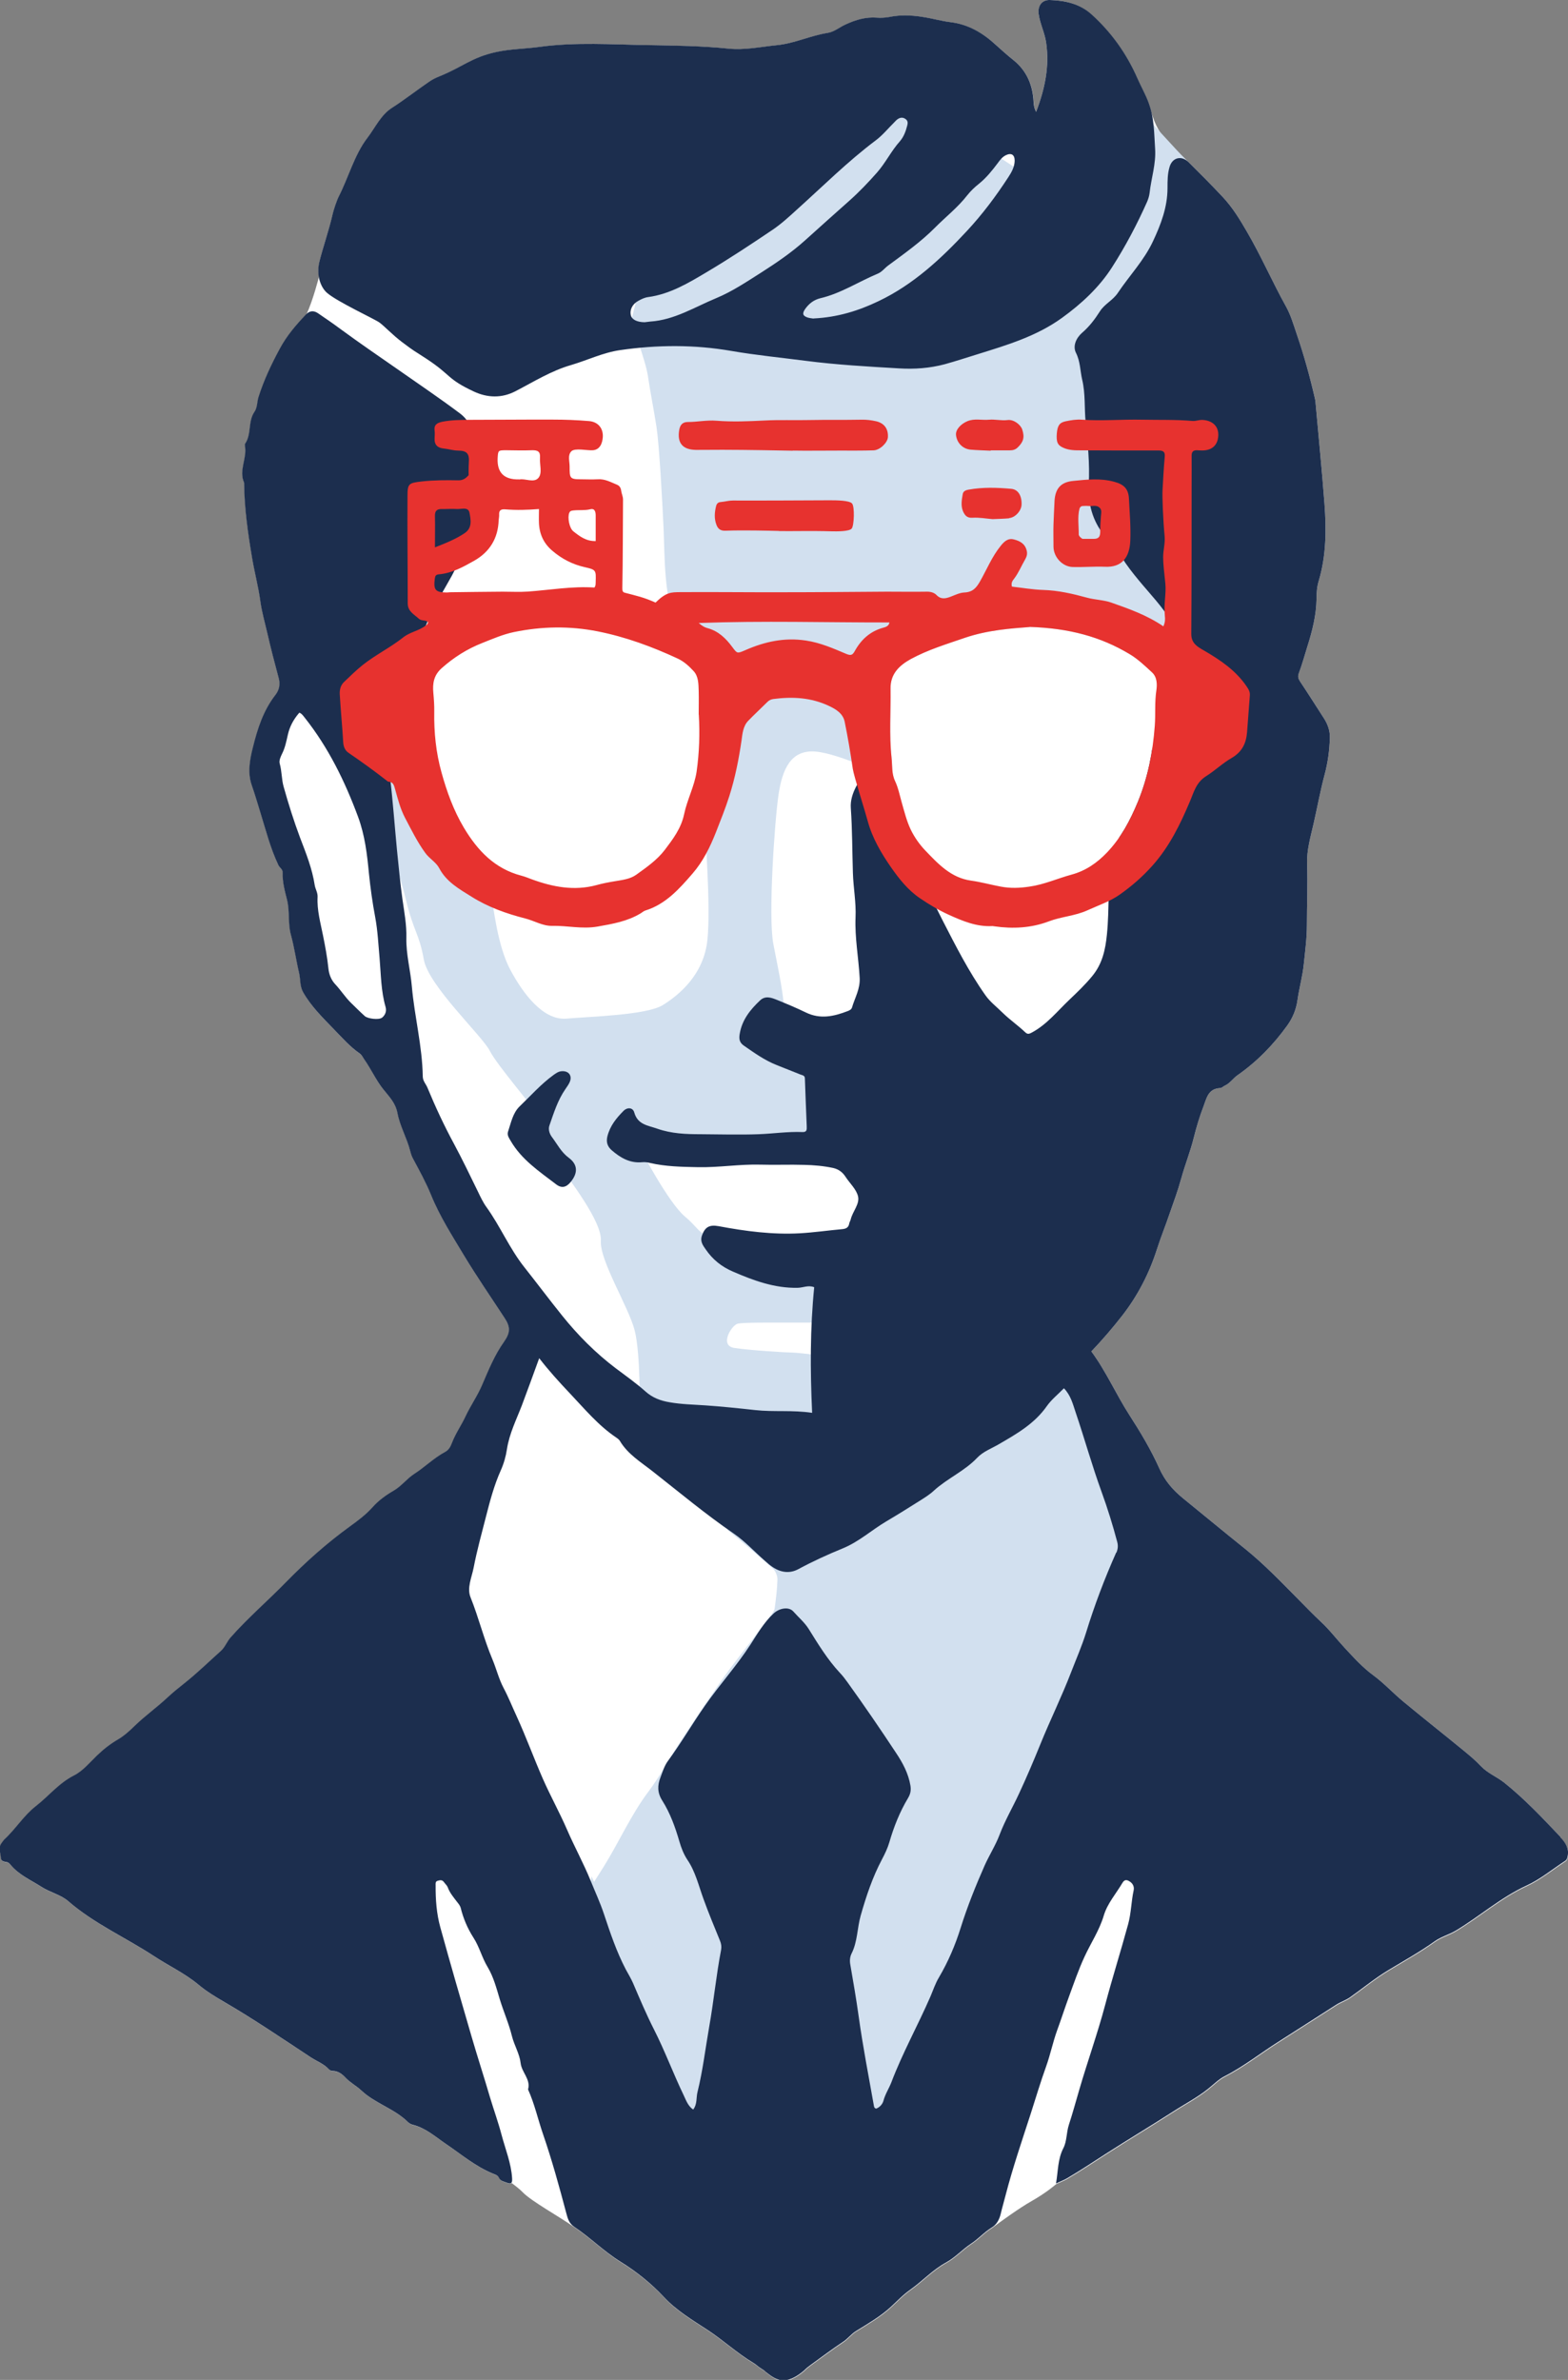
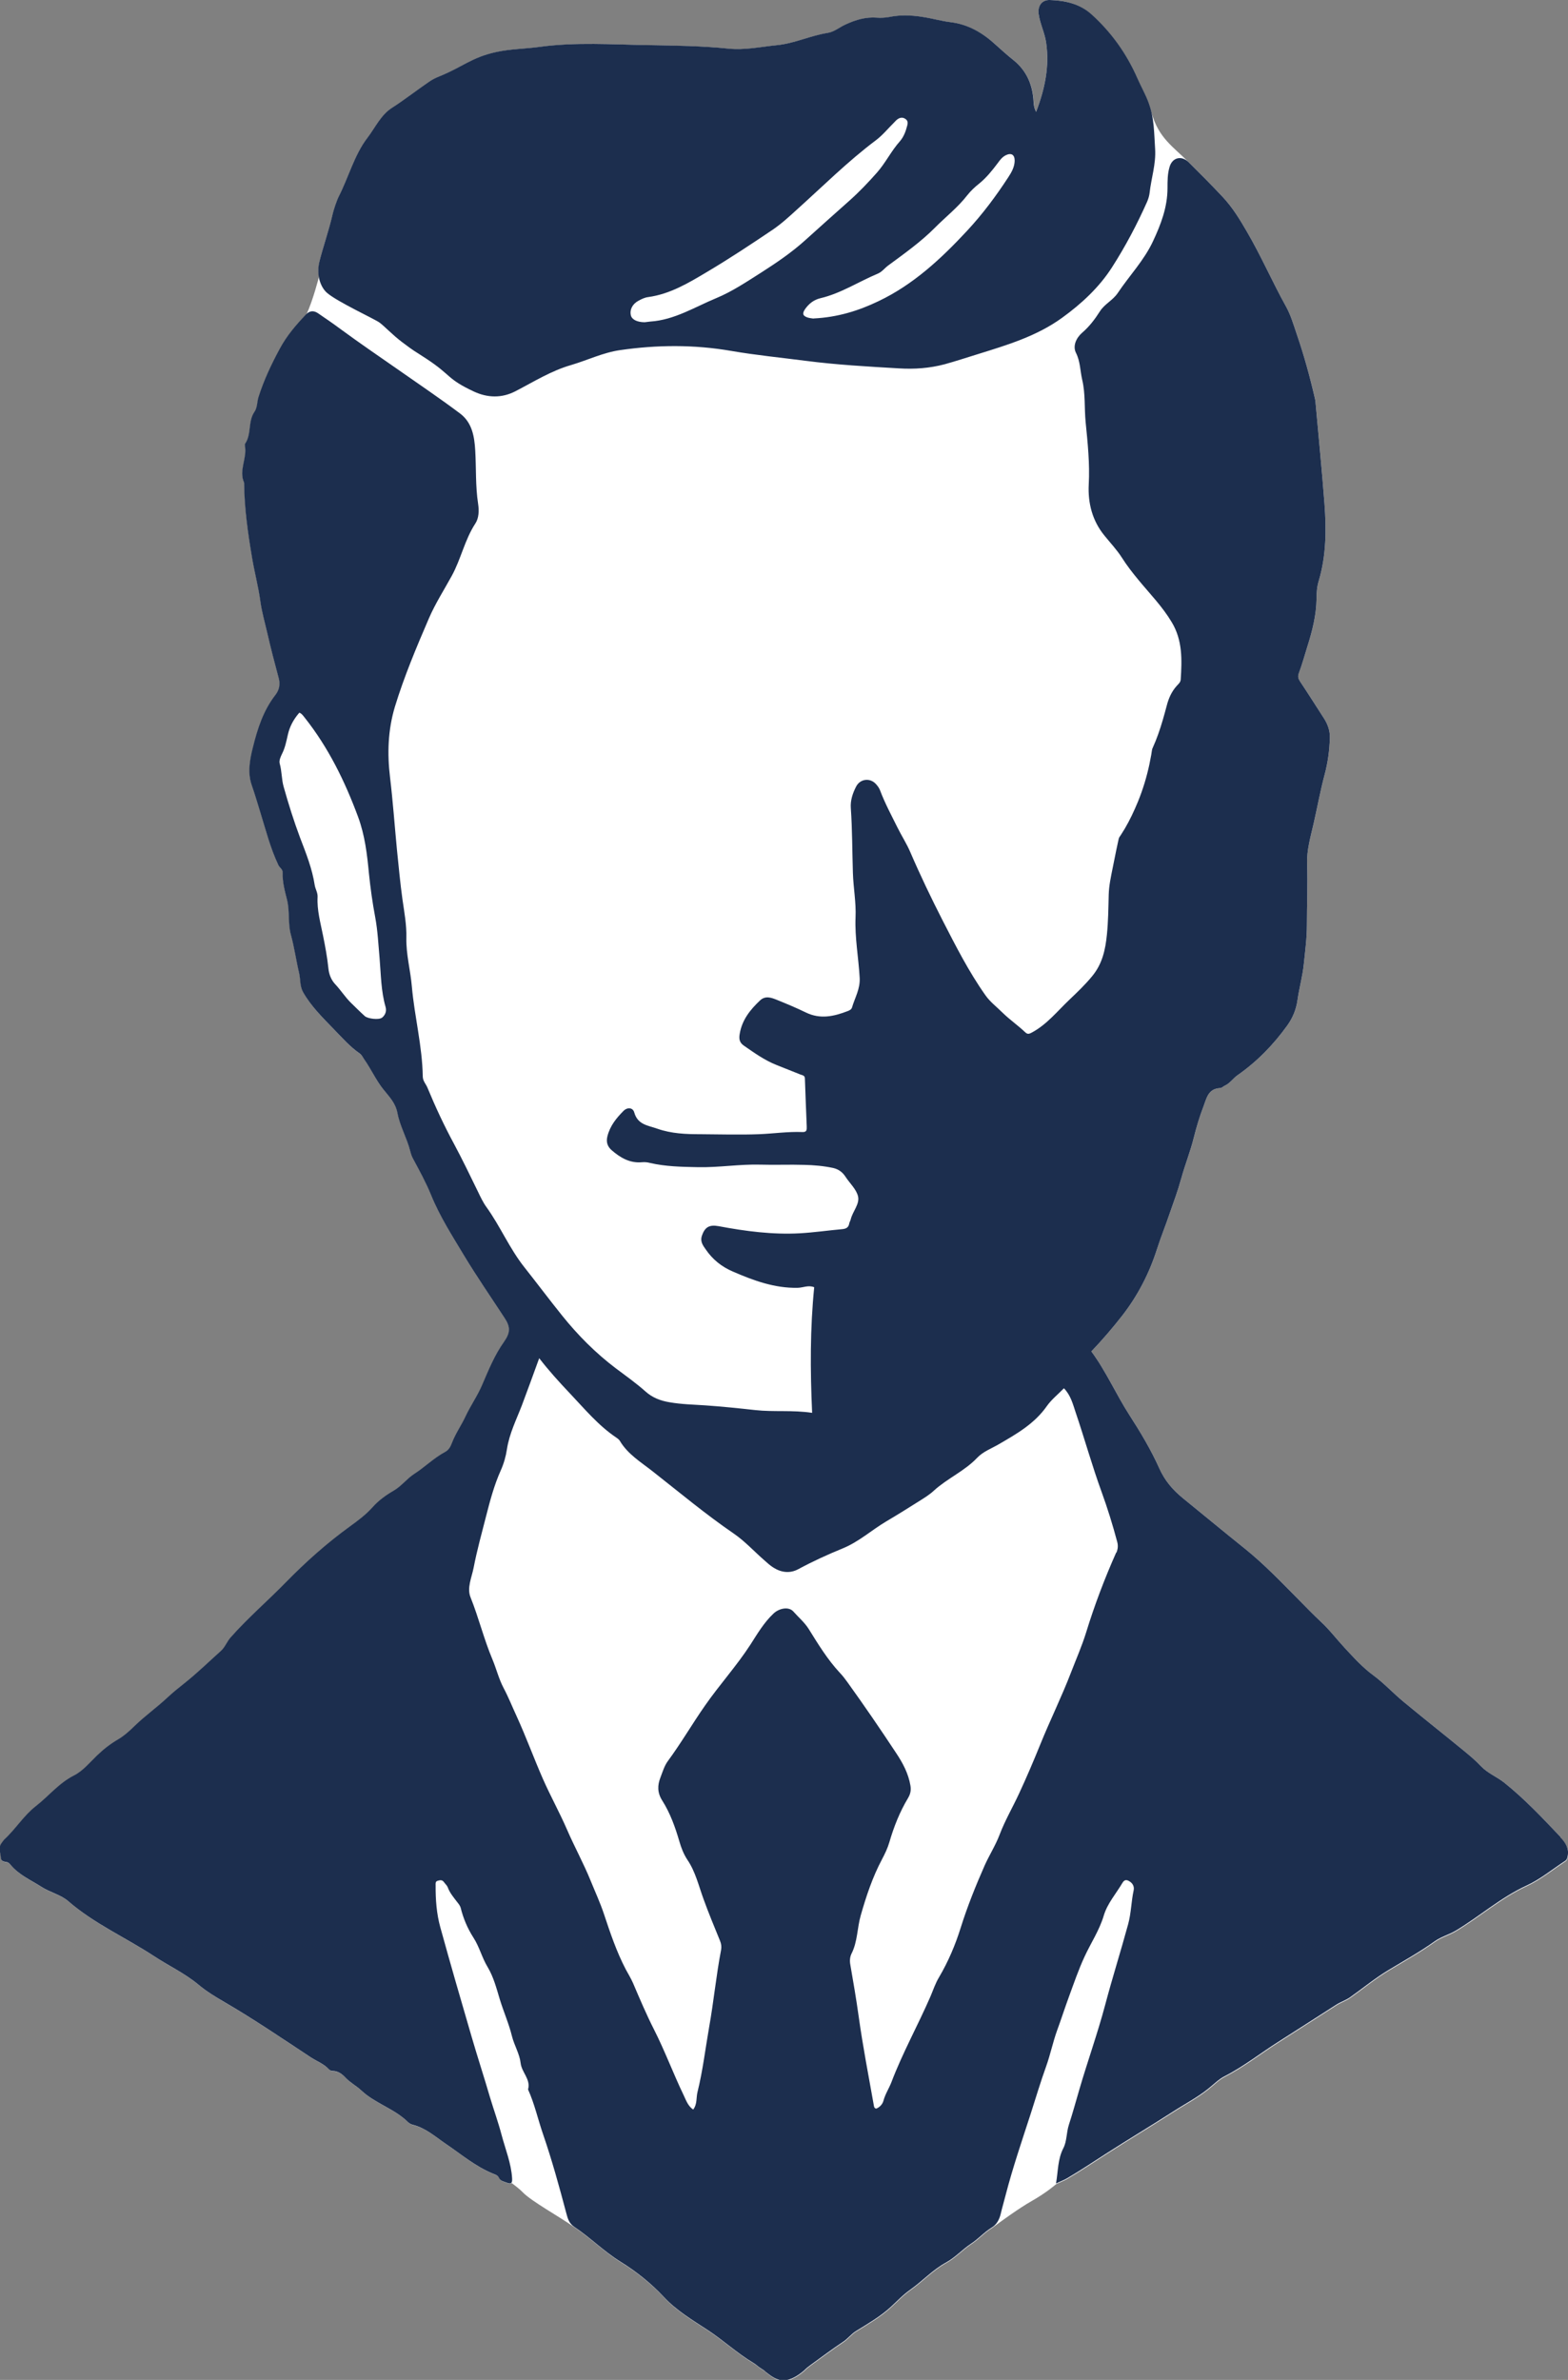
<svg xmlns="http://www.w3.org/2000/svg" width="114" height="173" viewBox="0 0 114 173" fill="none">
  <rect x="0" y="0" width="114" height="173" fill="#808080" stroke="none" />
  <g clip-path="url(#clip0_143_587)">
-     <path d="M28.058 58.874C28.058 58.874 30.195 71.366 33.4 74.846C36.598 78.326 38.092 80.22 38.643 82.682C39.194 85.144 41.506 85.92 41.506 85.92C41.506 85.92 44.052 91.561 45.213 96.109C46.373 100.657 46.49 103.086 46.49 103.086C46.49 103.086 37.658 94.841 35.42 91.211C33.183 87.581 30.587 79.052 28.049 75.981C25.512 72.91 24.693 69.272 24.693 69.272L28.049 58.882L28.058 58.874Z" fill="white" />
    <path d="M113.466 133.545C112.164 132.168 110.87 130.791 109.392 129.606C108.85 129.164 108.174 128.913 107.681 128.396C107.272 127.962 106.813 127.578 106.354 127.203C104.918 126.026 103.465 124.883 102.038 123.698C101.286 123.08 100.619 122.346 99.842 121.778C99.049 121.194 98.415 120.485 97.755 119.776C97.171 119.15 96.653 118.457 96.019 117.873C95.485 117.372 94.975 116.847 94.458 116.321C93.18 115.036 91.928 113.717 90.517 112.582C89.007 111.372 87.521 110.137 86.018 108.919C85.25 108.293 84.682 107.625 84.282 106.724C83.68 105.389 82.929 104.129 82.128 102.885C81.151 101.375 80.433 99.714 79.348 98.237C80.149 97.394 80.909 96.51 81.619 95.6C82.721 94.173 83.547 92.579 84.106 90.835C84.39 89.942 84.749 89.074 85.05 88.181C85.342 87.347 85.651 86.513 85.884 85.653C86.16 84.652 86.552 83.684 86.803 82.665C86.986 81.931 87.212 81.172 87.496 80.437C87.729 79.82 87.838 79.144 88.698 79.094C88.831 79.094 88.931 78.969 89.048 78.919C89.432 78.743 89.649 78.385 89.975 78.159C91.394 77.166 92.579 75.948 93.59 74.546C93.99 73.987 94.241 73.369 94.332 72.702C94.458 71.825 94.7 70.974 94.792 70.09C94.892 69.138 95.017 68.179 95.017 67.236C95.017 65.75 95.084 64.265 95.034 62.779C95 61.786 95.284 60.835 95.501 59.884C95.777 58.682 95.994 57.472 96.311 56.287C96.545 55.411 96.662 54.535 96.687 53.642C96.703 53.108 96.528 52.64 96.244 52.198C95.677 51.322 95.126 50.437 94.541 49.569C94.391 49.344 94.332 49.185 94.441 48.91C94.675 48.284 94.85 47.642 95.05 46.999C95.409 45.864 95.702 44.721 95.718 43.519C95.718 43.085 95.752 42.643 95.877 42.234C96.428 40.39 96.436 38.495 96.294 36.609C96.111 34.181 95.869 31.761 95.651 29.333C95.643 29.224 95.635 29.116 95.61 29.007C95.243 27.405 94.808 25.828 94.274 24.276C94.04 23.591 93.84 22.89 93.489 22.264C92.496 20.479 91.686 18.601 90.651 16.832C90.133 15.939 89.616 15.088 88.906 14.328C88.097 13.46 87.262 12.626 86.419 11.791C85.283 10.648 84.231 10.039 83.714 8.17C83.664 7.953 83.605 7.744 83.522 7.527C83.288 6.901 82.963 6.317 82.695 5.716C81.911 3.93 80.817 2.395 79.373 1.085C78.496 0.259 77.436 0.042 76.326 1.38751e-05C75.742 -0.017 75.441 0.442 75.516 1.026C75.616 1.736 75.95 2.37 76.059 3.088C76.309 4.823 75.975 6.442 75.332 8.128C75.149 7.778 75.166 7.485 75.141 7.202C75.04 6.075 74.606 5.124 73.713 4.398C73.271 4.039 72.837 3.663 72.419 3.28C71.484 2.428 70.441 1.794 69.163 1.627C68.813 1.586 68.471 1.519 68.128 1.444C66.985 1.185 65.841 1.001 64.672 1.243C64.38 1.302 64.079 1.319 63.779 1.293C62.953 1.227 62.209 1.452 61.475 1.794C61.041 2.003 60.648 2.328 60.173 2.403C58.912 2.604 57.76 3.163 56.466 3.296C55.314 3.413 54.162 3.663 53.002 3.547C51.057 3.346 49.111 3.321 47.166 3.288C44.512 3.238 41.849 3.054 39.203 3.421C38.159 3.563 37.099 3.563 36.055 3.797C34.302 4.181 33.643 4.873 31.998 5.541C31.731 5.65 31.472 5.766 31.222 5.942C30.546 6.409 29.235 7.402 28.55 7.819C27.699 8.353 27.29 9.305 26.714 10.039C25.787 11.224 25.328 12.935 24.635 14.295C24.51 14.537 24.268 15.246 24.201 15.547C23.934 16.723 23.442 18.092 23.224 19.06C23.141 19.436 23.133 19.794 23.191 20.12C23.191 20.12 22.749 21.872 22.273 22.865C21.547 23.633 20.87 24.409 20.353 25.377C19.735 26.52 19.201 27.655 18.808 28.89C18.7 29.249 18.733 29.641 18.516 29.959C18.032 30.66 18.316 31.578 17.84 32.27C17.815 32.312 17.815 32.379 17.823 32.429C17.999 33.33 17.356 34.206 17.765 35.107C17.782 36.952 18.04 38.771 18.349 40.59C18.524 41.642 18.808 42.685 18.95 43.745C19.059 44.537 19.284 45.297 19.459 46.064C19.71 47.158 19.994 48.251 20.286 49.336C20.403 49.778 20.311 50.187 20.052 50.521C19.159 51.664 18.733 53.007 18.399 54.368C18.174 55.261 17.999 56.212 18.332 57.138C18.55 57.756 18.733 58.39 18.925 59.007C19.334 60.326 19.668 61.669 20.269 62.93C20.361 63.113 20.578 63.205 20.57 63.472C20.545 64.148 20.728 64.79 20.887 65.433C21.096 66.276 20.937 67.169 21.171 67.987C21.421 68.905 21.547 69.831 21.764 70.749C21.872 71.216 21.805 71.7 22.056 72.151C22.648 73.186 23.492 74.02 24.301 74.846C24.894 75.455 25.47 76.115 26.18 76.607C26.338 76.716 26.405 76.899 26.514 77.049C27.006 77.75 27.357 78.543 27.883 79.202C28.317 79.753 28.776 80.187 28.918 80.946C29.093 81.881 29.594 82.732 29.836 83.667C29.886 83.867 29.945 84.067 30.053 84.259C30.512 85.119 30.988 85.978 31.355 86.88C31.998 88.465 32.916 89.884 33.785 91.336C34.711 92.863 35.73 94.34 36.706 95.834C37.124 96.468 37.141 96.877 36.665 97.553C35.98 98.513 35.538 99.606 35.079 100.674C34.736 101.483 34.235 102.184 33.868 102.969C33.568 103.62 33.142 104.212 32.891 104.872C32.775 105.18 32.641 105.422 32.391 105.556C31.564 105.998 30.913 106.657 30.137 107.158C29.594 107.509 29.218 108.034 28.667 108.36C28.091 108.694 27.54 109.086 27.098 109.586C26.614 110.129 26.029 110.563 25.453 110.98C23.792 112.19 22.256 113.55 20.82 115.019C19.493 116.379 18.049 117.614 16.788 119.041C16.513 119.35 16.387 119.742 16.087 120.018C15.21 120.802 14.359 121.637 13.432 122.371C12.998 122.713 12.556 123.072 12.155 123.447C11.395 124.157 10.544 124.758 9.801 125.484C9.442 125.834 9.05 126.193 8.599 126.46C8.048 126.777 7.547 127.169 7.079 127.62C6.545 128.137 6.044 128.747 5.41 129.072C4.3 129.631 3.557 130.582 2.613 131.317C1.737 132.001 1.152 132.977 0.334 133.729C0.259 133.804 0.201 133.904 0.134 133.987C-0.133 134.329 0.059 134.697 0.076 135.047C0.084 135.331 0.334 135.347 0.551 135.389C0.643 135.414 0.735 135.506 0.802 135.589C1.403 136.315 2.263 136.683 3.031 137.175C3.657 137.584 4.45 137.751 4.992 138.226C6.879 139.862 9.158 140.863 11.22 142.215C12.297 142.925 13.466 143.467 14.467 144.302C15.035 144.777 15.678 145.169 16.312 145.537C18.474 146.797 20.536 148.199 22.623 149.576C23.058 149.859 23.558 150.035 23.926 150.435C23.992 150.51 24.118 150.569 24.209 150.56C24.602 150.56 24.902 150.794 25.128 151.036C25.478 151.412 25.929 151.645 26.28 151.971C27.298 152.93 28.692 153.298 29.686 154.282C29.778 154.374 29.911 154.441 30.036 154.474C30.971 154.708 31.673 155.342 32.432 155.859C33.576 156.635 34.628 157.537 35.93 158.054C36.08 158.113 36.222 158.163 36.297 158.338C36.398 158.555 36.64 158.597 36.84 158.672C37.032 158.747 37.141 158.755 37.199 158.688C37.558 158.955 37.85 159.197 38.009 159.364C38.66 160.032 40.572 161.067 41.782 161.918C42.942 162.694 43.927 163.695 45.138 164.446C46.282 165.156 47.35 166.007 48.293 167.017C49.203 167.993 50.364 168.686 51.474 169.412C52.618 170.163 53.628 171.106 54.805 171.807C55.014 171.932 55.189 172.115 55.398 172.232C55.506 172.299 55.606 172.366 55.681 172.449C56.099 172.775 56.508 173.083 57.009 173.067C57.51 173.05 58.019 172.741 58.486 172.341C58.628 172.191 58.787 172.065 58.962 171.94C59.747 171.373 60.523 170.789 61.325 170.255C61.667 170.029 61.901 169.695 62.26 169.478C63.119 168.944 63.996 168.444 64.756 167.751C65.231 167.317 65.682 166.833 66.2 166.474C67.093 165.84 67.836 165.022 68.804 164.496C69.472 164.129 69.981 163.553 70.608 163.136C71.15 162.786 71.568 162.293 72.119 161.96C72.185 161.918 72.244 161.876 72.302 161.826C72.778 161.476 74.08 160.524 74.99 160.007C76.126 159.364 76.793 158.763 76.793 158.763C77.111 158.613 77.361 158.521 77.595 158.388C78.563 157.82 79.498 157.195 80.433 156.594C82.044 155.559 83.689 154.574 85.3 153.54C86.151 152.989 87.053 152.521 87.846 151.887C88.247 151.57 88.614 151.186 89.065 150.961C90.467 150.243 91.695 149.259 93.022 148.424C94.408 147.548 95.785 146.647 97.179 145.762C97.496 145.562 97.864 145.445 98.173 145.228C99.116 144.56 100.001 143.826 100.994 143.233C102.113 142.557 103.257 141.923 104.317 141.164C104.793 140.822 105.369 140.68 105.878 140.371C107.614 139.328 109.134 137.968 111.003 137.108C112.005 136.649 112.873 135.923 113.808 135.314C113.934 135.231 113.967 135.105 113.992 134.972C114.101 134.421 113.875 134.037 113.491 133.628" fill="white" />
-     <path d="M69.923 100.081L52.868 111.197C53.995 112.107 55.097 113.05 56.19 114.018C56.382 114.193 56.524 114.543 56.524 114.802C56.507 115.503 56.416 116.204 56.324 116.905C56.299 117.08 56.165 117.247 56.057 117.397C55.606 118.007 55.138 118.599 54.679 119.208C53.944 120.176 53.176 121.128 52.475 122.129C51.407 123.664 50.363 125.225 49.345 126.785C48.602 127.92 47.976 129.13 47.158 130.215C45.864 131.934 45.004 133.912 43.877 135.715C43.676 136.032 43.484 136.34 43.192 136.799C43.126 136.649 43.059 136.524 43.009 136.399L42.942 136.766L46.966 151.453L47.926 160.466L59.321 161.743L72.243 146.864L83.229 109.97L79.331 99.389L69.923 100.09V100.081Z" fill="#D2E0EF" />
-     <path d="M82.996 8.12C82.996 8.12 85.633 11.024 86.218 11.608C86.802 12.192 89.181 20.153 89.181 20.153L88.163 46.398L86.719 48.025C86.719 48.025 72.01 48.701 69.497 51.163C66.984 53.625 64.555 56.504 64.555 56.504C64.555 56.504 61.149 54.81 59.321 54.635C57.492 54.468 56.875 55.92 56.599 57.789C56.324 59.658 55.84 66.593 56.224 68.612C56.608 70.632 57.1 72.735 56.958 73.761C56.816 74.796 60.548 76.657 60.548 76.657L60.381 82.757C60.381 82.757 51.048 84.251 49.362 83.926C47.675 83.6 46.507 83.433 46.507 83.433C46.507 83.433 48.577 87.405 49.787 88.424C50.998 89.442 50.539 89.617 52.751 90.46C54.963 91.311 60.815 92.237 60.815 92.237L60.055 96.143C60.055 96.143 58.561 96.143 57.267 96.143C55.973 96.143 54.087 96.126 53.644 96.218C53.202 96.309 52.258 97.82 53.402 97.987C54.546 98.162 57.2 98.321 57.609 98.321C58.018 98.321 61.149 98.704 61.149 98.704L61.316 104.688C61.316 104.688 50.722 105.28 49.286 104.688C47.842 104.095 46.507 102.401 46.507 102.401C46.507 102.401 46.573 98.421 46.148 96.727C45.722 95.033 43.593 91.645 43.685 90.201C43.777 88.757 41.314 85.686 40.554 84.51C39.795 83.333 39.77 82.231 39.319 81.389C38.86 80.537 36.172 77.492 35.612 76.39C35.053 75.288 31.155 71.667 30.812 69.747C30.47 67.828 30.094 67.803 29.502 65.366C28.909 62.93 27.173 57.664 27.173 57.664C27.173 57.664 26.238 53.45 26.154 51.789C26.071 50.128 27.006 48.96 27.006 48.96L28.742 51.355C28.742 51.355 31.747 59.016 32.432 60.368C33.108 61.719 35.42 63.071 35.646 64.523C35.871 65.975 36.172 68.746 37.098 70.49C38.025 72.226 39.494 74.195 41.189 74.045C42.884 73.895 47.016 73.795 48.193 73.06C49.37 72.326 51.173 70.849 51.432 68.32C51.691 65.792 51.24 60.56 51.24 59.45C51.24 58.34 52.768 53.049 52.342 50.437C51.916 47.825 50.497 47.091 49.37 45.555C48.243 44.02 48.335 40.331 48.243 38.362C48.151 36.392 47.926 32.312 47.734 31.06C47.542 29.808 47.283 28.54 47.108 27.346C46.932 26.153 45.872 23.399 45.872 23.399L48.694 12.075L61.575 6.083L66.575 7.502L75.474 13.26L77.761 12.584L83.012 8.095L82.996 8.12Z" fill="#D2E0EF" />
    <path d="M113.466 133.545C112.163 132.168 110.869 130.791 109.392 129.606C108.849 129.164 108.173 128.913 107.681 128.396C107.272 127.962 106.812 127.578 106.353 127.203C104.917 126.026 103.465 124.883 102.037 123.698C101.286 123.08 100.618 122.346 99.842 121.778C99.049 121.194 98.414 120.485 97.755 119.776C97.171 119.15 96.653 118.457 96.018 117.873C95.484 117.372 94.975 116.847 94.457 116.321C93.18 115.036 91.928 113.717 90.517 112.582C89.006 111.372 87.52 110.137 86.018 108.919C85.25 108.293 84.682 107.625 84.281 106.724C83.68 105.389 82.929 104.129 82.127 102.885C81.151 101.375 80.433 99.714 79.347 98.237C80.149 97.394 80.909 96.51 81.618 95.6C82.72 94.173 83.547 92.579 84.106 90.835C84.39 89.942 84.749 89.074 85.049 88.181C85.341 87.347 85.65 86.513 85.884 85.653C86.159 84.652 86.552 83.684 86.802 82.665C86.986 81.931 87.211 81.172 87.495 80.437C87.729 79.82 87.837 79.144 88.697 79.094C88.831 79.094 88.931 78.969 89.048 78.919C89.432 78.743 89.649 78.385 89.975 78.159C91.394 77.166 92.579 75.948 93.589 74.546C93.99 73.987 94.24 73.369 94.332 72.701C94.457 71.825 94.7 70.974 94.791 70.09C94.891 69.138 95.017 68.179 95.017 67.236C95.017 65.75 95.084 64.265 95.033 62.779C95 61.786 95.284 60.835 95.501 59.884C95.776 58.682 95.993 57.472 96.311 56.287C96.544 55.411 96.661 54.535 96.686 53.642C96.703 53.108 96.528 52.64 96.244 52.198C95.676 51.322 95.125 50.437 94.541 49.569C94.391 49.344 94.332 49.185 94.441 48.91C94.674 48.284 94.85 47.642 95.05 46.999C95.409 45.864 95.701 44.721 95.718 43.519C95.718 43.085 95.751 42.643 95.876 42.234C96.427 40.39 96.436 38.495 96.294 36.609C96.11 34.181 95.868 31.761 95.651 29.333C95.643 29.224 95.634 29.116 95.609 29.007C95.242 27.405 94.808 25.828 94.274 24.276C94.04 23.591 93.84 22.89 93.489 22.264C92.496 20.479 91.686 18.601 90.651 16.832C90.133 15.939 89.615 15.088 88.906 14.328C88.096 13.46 87.261 12.626 86.418 11.791C85.909 11.282 85.233 11.441 85.032 12.134C84.882 12.634 84.882 13.152 84.882 13.669C84.882 15.063 84.398 16.323 83.822 17.549C83.179 18.926 82.111 20.036 81.268 21.296C80.909 21.831 80.308 22.098 79.974 22.623C79.606 23.199 79.206 23.733 78.68 24.184C78.237 24.568 77.978 25.16 78.229 25.652C78.546 26.287 78.529 26.954 78.68 27.605C78.922 28.615 78.83 29.658 78.93 30.684C79.08 32.195 79.239 33.697 79.156 35.224C79.089 36.568 79.414 37.861 80.308 38.946C80.733 39.472 81.201 39.964 81.568 40.54C81.927 41.107 82.344 41.642 82.779 42.167C83.605 43.169 84.515 44.095 85.191 45.23C85.984 46.548 85.934 47.967 85.842 49.402C85.826 49.611 85.667 49.728 85.542 49.87C85.174 50.287 84.966 50.754 84.824 51.305C84.457 52.69 84.056 54.067 83.305 55.319C82.82 56.112 82.712 57.071 82.328 57.889C81.56 59.566 81.251 61.344 80.892 63.113C80.767 63.739 80.625 64.382 80.608 65.041C80.583 66.009 80.575 66.985 80.475 67.953C80.366 69.03 80.149 70.056 79.414 70.949C78.897 71.583 78.312 72.134 77.728 72.693C76.868 73.511 76.117 74.462 75.04 75.046C74.84 75.155 74.714 75.205 74.547 75.046C74.013 74.537 73.404 74.12 72.886 73.611C72.469 73.194 71.985 72.835 71.642 72.343C70.432 70.632 69.489 68.771 68.537 66.918C67.702 65.283 66.909 63.631 66.183 61.945C65.916 61.319 65.548 60.76 65.248 60.151C64.805 59.258 64.329 58.373 63.979 57.439C63.912 57.263 63.787 57.105 63.662 56.971C63.228 56.521 62.526 56.621 62.242 57.18C61.992 57.664 61.817 58.19 61.858 58.74C61.967 60.309 61.959 61.878 62.009 63.447C62.042 64.532 62.251 65.6 62.201 66.693C62.142 68.162 62.418 69.606 62.501 71.066C62.551 71.884 62.151 72.526 61.942 73.244C61.9 73.377 61.767 73.444 61.642 73.494C60.631 73.886 59.63 74.112 58.578 73.594C57.893 73.261 57.192 72.969 56.491 72.685C56.082 72.518 55.648 72.359 55.264 72.718C54.546 73.394 53.945 74.137 53.778 75.163C53.711 75.547 53.778 75.797 54.078 76.006C54.838 76.532 55.589 77.074 56.457 77.416C57.033 77.65 57.618 77.884 58.194 78.109C58.344 78.168 58.511 78.168 58.519 78.393C58.561 79.553 58.603 80.713 58.653 81.881C58.661 82.123 58.661 82.307 58.336 82.29C57.276 82.248 56.224 82.407 55.163 82.448C53.753 82.499 52.334 82.457 50.923 82.448C49.862 82.448 48.819 82.407 47.792 82.048C47.108 81.806 46.365 81.764 46.114 80.871C46.014 80.496 45.605 80.471 45.321 80.763C44.804 81.288 44.353 81.839 44.161 82.599C44.052 83.041 44.178 83.358 44.478 83.617C45.104 84.159 45.797 84.568 46.682 84.485C46.865 84.468 47.066 84.485 47.249 84.535C48.393 84.802 49.562 84.819 50.731 84.844C52.258 84.877 53.769 84.618 55.289 84.66C56.349 84.693 57.409 84.643 58.469 84.677C59.17 84.693 59.872 84.752 60.573 84.902C60.974 84.994 61.258 85.211 61.474 85.544C61.783 86.02 62.268 86.454 62.384 86.972C62.51 87.531 61.992 88.056 61.85 88.641C61.825 88.749 61.758 88.841 61.742 88.941C61.692 89.241 61.499 89.325 61.224 89.35C60.197 89.442 59.179 89.592 58.152 89.65C56.165 89.759 54.203 89.5 52.25 89.133C51.566 89.008 51.24 89.2 51.023 89.85C50.898 90.251 51.106 90.535 51.307 90.819C51.807 91.553 52.467 92.087 53.294 92.437C54.796 93.088 56.316 93.647 57.993 93.614C58.386 93.606 58.778 93.397 59.196 93.572C58.895 96.585 58.903 99.572 59.045 102.702C57.618 102.485 56.257 102.652 54.913 102.502C53.703 102.368 52.492 102.243 51.282 102.159C50.413 102.101 49.545 102.084 48.685 101.934C48.026 101.826 47.433 101.6 46.941 101.158C46.256 100.549 45.505 100.015 44.779 99.472C43.301 98.354 42.007 97.052 40.863 95.625C39.937 94.474 39.044 93.28 38.125 92.12C37.04 90.752 36.372 89.141 35.362 87.739C35.12 87.405 34.928 86.996 34.744 86.613C34.177 85.453 33.617 84.284 33.008 83.15C32.29 81.823 31.655 80.462 31.079 79.069C30.971 78.802 30.746 78.593 30.737 78.259C30.704 76.048 30.136 73.903 29.944 71.717C29.844 70.532 29.518 69.38 29.544 68.17C29.569 67.244 29.393 66.301 29.26 65.375C29.093 64.173 28.984 62.971 28.859 61.761C28.692 60.017 28.567 58.265 28.358 56.512C28.149 54.793 28.2 53.083 28.709 51.38C29.385 49.169 30.278 47.049 31.188 44.938C31.647 43.878 32.282 42.885 32.841 41.867C33.517 40.64 33.784 39.238 34.561 38.053C34.819 37.661 34.836 37.118 34.761 36.626C34.561 35.341 34.627 34.039 34.552 32.754C34.494 31.753 34.335 30.726 33.45 30.059C31.939 28.924 30.37 27.872 28.826 26.787C27.482 25.853 26.129 24.927 24.81 23.959C24.259 23.55 23.692 23.157 23.124 22.773C22.823 22.565 22.523 22.573 22.256 22.849C21.529 23.616 20.853 24.392 20.336 25.36C19.718 26.504 19.184 27.639 18.791 28.874C18.683 29.233 18.716 29.625 18.499 29.942C18.015 30.643 18.299 31.561 17.823 32.253C17.798 32.295 17.798 32.362 17.806 32.412C17.982 33.313 17.339 34.189 17.748 35.091C17.765 36.935 18.023 38.754 18.332 40.573C18.508 41.625 18.791 42.668 18.933 43.728C19.042 44.52 19.267 45.28 19.442 46.048C19.693 47.141 19.977 48.234 20.269 49.319C20.386 49.761 20.294 50.17 20.035 50.504C19.142 51.647 18.716 52.991 18.382 54.351C18.157 55.244 17.982 56.195 18.316 57.121C18.532 57.739 18.716 58.373 18.908 58.991C19.317 60.309 19.651 61.653 20.252 62.913C20.344 63.096 20.561 63.188 20.553 63.455C20.528 64.131 20.711 64.774 20.87 65.416C21.079 66.259 20.92 67.152 21.154 67.97C21.404 68.888 21.529 69.814 21.747 70.732C21.855 71.2 21.788 71.683 22.039 72.134C22.631 73.169 23.474 73.995 24.284 74.829C24.877 75.439 25.453 76.098 26.163 76.59C26.321 76.699 26.388 76.882 26.497 77.033C26.989 77.734 27.34 78.526 27.866 79.186C28.3 79.736 28.759 80.17 28.901 80.93C29.076 81.864 29.577 82.716 29.819 83.65C29.869 83.85 29.927 84.051 30.036 84.243C30.495 85.102 30.971 85.962 31.338 86.863C31.981 88.448 32.899 89.867 33.768 91.319C34.694 92.846 35.713 94.323 36.689 95.817C37.107 96.451 37.123 96.86 36.648 97.536C35.963 98.496 35.521 99.589 35.062 100.657C34.719 101.467 34.218 102.168 33.851 102.952C33.55 103.603 33.125 104.196 32.874 104.855C32.758 105.164 32.624 105.406 32.373 105.539C31.547 105.981 30.896 106.641 30.119 107.141C29.577 107.492 29.201 108.018 28.65 108.343C28.074 108.677 27.523 109.069 27.081 109.57C26.597 110.112 26.012 110.546 25.436 110.963C23.767 112.173 22.239 113.534 20.803 115.002C19.476 116.363 18.032 117.598 16.771 119.025C16.496 119.333 16.37 119.726 16.07 120.001C15.193 120.785 14.342 121.62 13.415 122.354C12.981 122.696 12.539 123.055 12.138 123.431C11.378 124.14 10.527 124.741 9.784 125.467C9.425 125.817 9.033 126.176 8.582 126.443C8.031 126.76 7.53 127.153 7.062 127.603C6.528 128.121 6.027 128.73 5.393 129.055C4.282 129.614 3.54 130.566 2.596 131.3C1.72 131.984 1.135 132.961 0.317 133.712C0.242 133.787 0.184 133.887 0.117 133.97C-0.15 134.313 0.042 134.68 0.058 135.03C0.067 135.314 0.317 135.331 0.534 135.372C0.626 135.397 0.718 135.489 0.785 135.573C1.386 136.299 2.246 136.666 3.014 137.158C3.64 137.567 4.433 137.734 4.975 138.21C6.862 139.845 9.141 140.847 11.203 142.199C12.28 142.908 13.449 143.45 14.45 144.285C15.018 144.761 15.661 145.153 16.295 145.52C18.457 146.78 20.519 148.182 22.606 149.559C23.04 149.843 23.541 150.018 23.909 150.418C23.975 150.494 24.101 150.552 24.192 150.544C24.585 150.544 24.885 150.777 25.111 151.019C25.461 151.395 25.912 151.628 26.263 151.954C27.281 152.914 28.675 153.281 29.669 154.265C29.761 154.357 29.894 154.424 30.019 154.457C30.954 154.691 31.655 155.325 32.415 155.843C33.559 156.619 34.611 157.52 35.913 158.037C36.063 158.096 36.205 158.146 36.28 158.321C36.38 158.538 36.623 158.58 36.823 158.655C37.157 158.788 37.257 158.722 37.232 158.338C37.165 157.253 36.748 156.243 36.472 155.208C36.23 154.282 35.896 153.364 35.621 152.446C35.195 150.986 34.719 149.534 34.294 148.074C33.517 145.42 32.749 142.766 32.014 140.104C31.739 139.111 31.664 138.085 31.672 137.05C31.672 136.933 31.639 136.766 31.823 136.716C31.981 136.674 32.14 136.633 32.265 136.799C32.357 136.933 32.49 137.041 32.549 137.183C32.699 137.601 32.983 137.926 33.242 138.268C33.342 138.393 33.45 138.527 33.492 138.677C33.684 139.453 33.985 140.171 34.419 140.847C34.853 141.514 35.036 142.299 35.454 142.991C35.88 143.701 36.097 144.535 36.33 145.311C36.606 146.221 36.998 147.097 37.224 148.023C37.391 148.683 37.775 149.3 37.85 149.959C37.925 150.652 38.601 151.144 38.392 151.887C38.868 152.939 39.11 154.065 39.486 155.15C40.129 157.019 40.655 158.93 41.164 160.85C41.272 161.242 41.347 161.609 41.765 161.884C42.925 162.661 43.91 163.662 45.121 164.413C46.264 165.122 47.333 165.974 48.276 166.983C49.186 167.96 50.347 168.652 51.457 169.378C52.601 170.129 53.611 171.072 54.788 171.773C54.996 171.898 55.172 172.082 55.38 172.199C55.489 172.266 55.589 172.332 55.664 172.416C56.082 172.741 56.491 173.05 56.992 173.033C57.492 173.017 58.002 172.708 58.469 172.307C58.611 172.157 58.77 172.032 58.945 171.907C59.73 171.339 60.506 170.755 61.308 170.221C61.65 169.996 61.884 169.662 62.242 169.445C63.102 168.911 63.979 168.41 64.739 167.718C65.214 167.284 65.665 166.8 66.183 166.441C67.076 165.807 67.819 164.989 68.787 164.463C69.455 164.096 69.964 163.52 70.591 163.103C71.133 162.752 71.55 162.26 72.102 161.926C72.46 161.709 72.653 161.35 72.753 160.941C72.861 160.474 73.003 160.007 73.12 159.54C73.638 157.545 74.305 155.601 74.94 153.64C75.307 152.496 75.649 151.345 76.058 150.21C76.367 149.35 76.543 148.466 76.852 147.606C77.152 146.788 77.419 145.954 77.72 145.136C78.079 144.16 78.413 143.175 78.855 142.224C79.314 141.231 79.932 140.313 80.249 139.245C80.516 138.352 81.142 137.659 81.602 136.875C81.785 136.557 82.002 136.666 82.211 136.824C82.394 136.975 82.47 137.192 82.42 137.417C82.244 138.226 82.244 139.061 82.019 139.879C81.485 141.84 80.867 143.784 80.349 145.745C79.798 147.815 79.072 149.834 78.471 151.896C78.221 152.747 77.987 153.615 77.711 154.457C77.528 155.025 77.569 155.659 77.311 156.151C76.893 156.969 76.935 157.812 76.776 158.722C77.094 158.572 77.344 158.48 77.578 158.346C78.546 157.779 79.481 157.153 80.416 156.552C82.027 155.517 83.672 154.533 85.283 153.498C86.134 152.947 87.036 152.48 87.829 151.845C88.23 151.528 88.597 151.144 89.048 150.919C90.45 150.201 91.677 149.217 93.005 148.382C94.391 147.506 95.768 146.605 97.162 145.72C97.479 145.52 97.847 145.403 98.156 145.186C99.099 144.519 99.984 143.784 100.977 143.192C102.096 142.516 103.239 141.882 104.3 141.122C104.775 140.78 105.351 140.638 105.861 140.329C107.597 139.286 109.116 137.926 110.986 137.066C111.988 136.607 112.856 135.881 113.791 135.272C113.917 135.189 113.95 135.064 113.975 134.93C114.083 134.379 113.858 133.996 113.474 133.587M27.749 73.987C27.548 74.145 26.747 74.062 26.521 73.862C26.179 73.553 25.854 73.227 25.52 72.902C25.094 72.485 24.777 71.975 24.368 71.542C24.092 71.249 23.917 70.841 23.875 70.382C23.792 69.581 23.642 68.779 23.483 67.995C23.299 67.069 23.04 66.159 23.09 65.208C23.107 64.891 22.932 64.64 22.882 64.348C22.698 63.138 22.247 62.02 21.813 60.885C21.363 59.683 20.97 58.432 20.619 57.18C20.469 56.646 20.494 56.062 20.336 55.502C20.277 55.302 20.394 55.019 20.503 54.801C20.728 54.359 20.82 53.884 20.928 53.408C21.054 52.849 21.312 52.323 21.763 51.806C21.947 51.873 22.047 52.039 22.164 52.181C23.875 54.343 25.069 56.779 26.029 59.366C26.53 60.718 26.689 62.087 26.822 63.48C26.931 64.557 27.081 65.625 27.281 66.685C27.465 67.669 27.507 68.671 27.598 69.664C27.699 70.849 27.699 72.042 28.032 73.194C28.124 73.511 28.008 73.795 27.757 73.995M81.151 112.858C80.308 114.752 79.573 116.688 78.963 118.674C78.663 119.642 78.246 120.593 77.878 121.545C77.194 123.331 76.342 125.05 75.624 126.827C75.14 128.02 74.631 129.214 74.088 130.382C73.629 131.375 73.07 132.327 72.677 133.361C72.385 134.137 71.926 134.847 71.584 135.614C70.933 137.091 70.332 138.585 69.847 140.129C69.455 141.389 68.938 142.599 68.27 143.734C68.003 144.176 67.844 144.669 67.644 145.136C66.734 147.231 65.615 149.233 64.805 151.37C64.63 151.82 64.355 152.229 64.229 152.713C64.163 152.955 63.962 153.181 63.703 153.281C63.553 153.247 63.545 153.131 63.528 153.03C63.144 150.877 62.727 148.724 62.426 146.555C62.251 145.295 62.034 144.043 61.817 142.791C61.767 142.507 61.8 142.224 61.917 141.998C62.351 141.13 62.318 140.154 62.576 139.245C62.977 137.834 63.436 136.457 64.121 135.164C64.338 134.755 64.538 134.338 64.663 133.904C64.989 132.785 65.415 131.709 66.016 130.708C66.2 130.399 66.249 130.123 66.191 129.79C66.041 128.913 65.64 128.162 65.156 127.436C64.012 125.701 62.835 123.982 61.616 122.287C61.441 122.045 61.266 121.812 61.057 121.595C60.164 120.635 59.488 119.525 58.803 118.424C58.494 117.931 58.06 117.573 57.684 117.147C57.342 116.763 56.649 116.905 56.24 117.289C55.539 117.948 55.063 118.766 54.554 119.559C53.552 121.103 52.308 122.471 51.257 123.982C50.33 125.308 49.512 126.719 48.552 128.021C48.301 128.363 48.176 128.797 48.018 129.205C47.792 129.781 47.784 130.315 48.151 130.891C48.727 131.801 49.094 132.827 49.395 133.862C49.529 134.329 49.704 134.78 49.979 135.197C50.564 136.057 50.797 137.083 51.148 138.043C51.515 139.061 51.933 140.062 52.342 141.064C52.442 141.306 52.467 141.506 52.425 141.748C52.066 143.609 51.891 145.495 51.557 147.356C51.282 148.925 51.098 150.51 50.714 152.062C50.605 152.48 50.706 152.947 50.397 153.348C50.029 153.097 49.896 152.713 49.712 152.321C48.953 150.744 48.343 149.092 47.55 147.531C46.991 146.43 46.507 145.286 46.022 144.151C45.872 143.809 45.672 143.484 45.496 143.158C44.82 141.865 44.361 140.488 43.902 139.111C43.635 138.31 43.268 137.517 42.95 136.733C42.433 135.456 41.773 134.263 41.231 133.011C40.688 131.759 40.02 130.557 39.469 129.306C38.81 127.804 38.25 126.26 37.566 124.766C37.249 124.082 36.973 123.381 36.614 122.705C36.264 122.045 36.088 121.303 35.796 120.61C35.178 119.141 34.803 117.589 34.21 116.112C33.934 115.428 34.294 114.677 34.435 113.959C34.678 112.691 35.028 111.439 35.345 110.196C35.629 109.086 35.93 107.951 36.406 106.891C36.631 106.39 36.781 105.856 36.856 105.347C37.032 104.204 37.541 103.202 37.942 102.159C38.359 101.058 38.76 99.94 39.202 98.73C39.912 99.647 40.655 100.465 41.414 101.266C42.491 102.401 43.493 103.62 44.812 104.504C44.904 104.563 44.996 104.638 45.054 104.721C45.638 105.714 46.598 106.282 47.475 106.974C49.42 108.502 51.315 110.087 53.352 111.481C54.153 112.031 54.821 112.766 55.556 113.408C55.781 113.609 55.998 113.809 56.257 113.968C56.825 114.318 57.442 114.385 58.035 114.068C59.087 113.5 60.164 113.008 61.266 112.557C62.434 112.082 63.361 111.23 64.43 110.596C65.264 110.104 66.091 109.586 66.909 109.069C67.251 108.852 67.602 108.635 67.894 108.36C68.871 107.467 70.123 106.941 71.041 105.973C71.475 105.514 72.085 105.297 72.611 104.988C73.921 104.229 75.224 103.486 76.117 102.201C76.442 101.742 76.902 101.375 77.352 100.916C77.853 101.433 78.004 102.076 78.204 102.668C78.855 104.588 79.398 106.549 80.091 108.451C80.525 109.645 80.9 110.855 81.226 112.082C81.301 112.357 81.276 112.607 81.167 112.866" fill="#1C2E4E" />
    <path d="M75.332 8.128C75.975 6.442 76.309 4.823 76.058 3.088C75.95 2.37 75.616 1.736 75.516 1.026C75.432 0.451 75.733 -0.017 76.326 6.33555e-06C77.436 0.042 78.496 0.259 79.373 1.06C80.817 2.37 81.91 3.905 82.695 5.691C82.962 6.3 83.296 6.876 83.522 7.502C83.922 8.579 83.906 9.689 83.981 10.807C84.056 11.917 83.697 12.951 83.58 14.028C83.555 14.237 83.488 14.454 83.405 14.654C82.67 16.306 81.819 17.917 80.85 19.427C79.924 20.879 78.63 22.081 77.21 23.107C75.374 24.434 73.262 25.068 71.142 25.728C70.323 25.978 69.505 26.253 68.679 26.479C67.577 26.771 66.483 26.846 65.373 26.779C63.102 26.646 60.824 26.52 58.569 26.228C56.775 25.995 54.963 25.819 53.177 25.511C50.489 25.043 47.776 25.06 45.079 25.452C43.844 25.628 42.708 26.187 41.515 26.537C40.07 26.954 38.81 27.747 37.491 28.431C36.472 28.965 35.429 28.915 34.461 28.465C32.474 27.538 32.841 27.288 31.013 26.086C29.961 25.394 30.245 25.628 29.243 24.876C28.542 24.351 27.941 23.7 27.582 23.441C27.223 23.182 24.526 21.939 23.775 21.288C23.308 20.879 22.99 20.011 23.216 19.052C23.441 18.092 23.925 16.723 24.192 15.538C24.259 15.238 24.501 14.529 24.627 14.287C25.32 12.935 25.779 11.224 26.705 10.031C27.281 9.288 27.69 8.337 28.542 7.811C29.226 7.385 30.537 6.392 31.213 5.933C31.464 5.758 31.722 5.641 31.989 5.533C33.634 4.865 34.294 4.173 36.047 3.789C37.09 3.555 38.15 3.555 39.194 3.413C41.84 3.046 44.503 3.238 47.158 3.28C49.103 3.313 51.048 3.338 52.993 3.538C54.153 3.655 55.297 3.405 56.458 3.288C57.751 3.163 58.903 2.595 60.164 2.395C60.648 2.32 61.032 1.986 61.466 1.786C62.201 1.444 62.944 1.218 63.77 1.285C64.062 1.31 64.371 1.285 64.663 1.235C65.841 0.993 66.976 1.177 68.12 1.435C68.462 1.51 68.804 1.577 69.155 1.619C70.44 1.786 71.475 2.412 72.41 3.271C72.828 3.655 73.262 4.031 73.704 4.389C74.598 5.115 75.032 6.067 75.132 7.193C75.157 7.477 75.14 7.769 75.324 8.12M46.866 23.424C46.958 23.416 47.116 23.391 47.283 23.374C49.036 23.258 50.505 22.323 52.075 21.672C53.243 21.188 54.304 20.47 55.372 19.794C56.466 19.093 57.534 18.367 58.511 17.491C59.596 16.515 60.681 15.538 61.775 14.57C62.485 13.936 63.136 13.252 63.762 12.543C64.388 11.833 64.797 10.974 65.423 10.273C65.715 9.939 65.857 9.53 65.966 9.104C66.007 8.937 66.007 8.779 65.849 8.662C65.674 8.529 65.49 8.529 65.315 8.629C65.198 8.695 65.106 8.796 65.014 8.896C64.572 9.33 64.171 9.83 63.678 10.198C61.633 11.733 59.83 13.536 57.935 15.238C57.376 15.747 56.816 16.264 56.19 16.69C54.621 17.75 53.043 18.793 51.415 19.761C50.071 20.562 48.719 21.38 47.116 21.597C46.866 21.63 46.649 21.739 46.431 21.855C45.989 22.089 45.772 22.498 45.864 22.915C45.931 23.216 46.29 23.416 46.857 23.424M59.154 23.149C60.89 23.066 62.418 22.59 63.862 21.897C66.392 20.696 68.412 18.818 70.298 16.79C71.425 15.58 72.41 14.262 73.312 12.876C73.554 12.509 73.763 12.125 73.771 11.683C73.771 11.241 73.521 11.091 73.128 11.282C72.878 11.408 72.711 11.616 72.552 11.841C72.143 12.384 71.726 12.91 71.192 13.344C70.874 13.594 70.574 13.878 70.323 14.195C69.639 15.079 68.754 15.764 67.978 16.548C66.951 17.583 65.749 18.434 64.572 19.302C64.313 19.494 64.121 19.769 63.812 19.895C62.418 20.479 61.132 21.33 59.638 21.68C59.162 21.797 58.812 22.073 58.536 22.465C58.319 22.782 58.352 22.949 58.695 23.074C58.87 23.132 59.062 23.141 59.145 23.157" fill="#1C2E4E" />
-     <path d="M40.88 77.867C41.339 77.85 41.598 78.176 41.44 78.61C41.364 78.81 41.231 78.985 41.106 79.169C40.546 79.978 40.262 80.905 39.945 81.814C39.845 82.106 39.954 82.424 40.129 82.657C40.513 83.166 40.797 83.75 41.348 84.159C42.016 84.652 42.024 85.269 41.498 85.912C41.181 86.304 40.847 86.404 40.438 86.095C39.219 85.161 37.917 84.301 37.124 82.924C36.998 82.707 36.848 82.507 36.94 82.248C37.157 81.606 37.282 80.905 37.783 80.421C38.584 79.653 39.319 78.819 40.221 78.159C40.421 78.017 40.613 77.867 40.88 77.867Z" fill="#1C2E4E" />
-     <path d="M74.848 45.58C73.529 45.681 71.809 45.797 70.148 46.365C68.812 46.824 67.46 47.233 66.216 47.909C65.373 48.376 64.73 48.993 64.747 50.053C64.772 51.731 64.638 53.416 64.822 55.094C64.88 55.653 64.822 56.237 65.072 56.771C65.306 57.263 65.406 57.797 65.557 58.323C65.749 58.991 65.915 59.683 66.216 60.309C66.483 60.86 66.85 61.386 67.276 61.828C68.211 62.804 69.146 63.814 70.599 64.014C71.325 64.115 72.035 64.315 72.752 64.448C73.454 64.582 74.138 64.557 74.856 64.448C75.916 64.298 76.885 63.856 77.895 63.581C78.93 63.305 79.765 62.721 80.483 61.97C81.501 60.902 82.169 59.642 82.737 58.265C83.463 56.487 83.814 54.668 83.956 52.774C84.022 51.914 83.939 51.046 84.072 50.178C84.131 49.778 84.139 49.236 83.763 48.885C83.246 48.409 82.745 47.917 82.127 47.55C80.015 46.281 77.72 45.664 74.856 45.572" fill="white" />
+     <path d="M74.848 45.58C73.529 45.681 71.809 45.797 70.148 46.365C68.812 46.824 67.46 47.233 66.216 47.909C65.373 48.376 64.73 48.993 64.747 50.053C64.772 51.731 64.638 53.416 64.822 55.094C64.88 55.653 64.822 56.237 65.072 56.771C65.306 57.263 65.406 57.797 65.557 58.323C65.749 58.991 65.915 59.683 66.216 60.309C66.483 60.86 66.85 61.386 67.276 61.828C68.211 62.804 69.146 63.814 70.599 64.014C71.325 64.115 72.035 64.315 72.752 64.448C73.454 64.582 74.138 64.557 74.856 64.448C75.916 64.298 76.885 63.856 77.895 63.581C78.93 63.305 79.765 62.721 80.483 61.97C81.501 60.902 82.169 59.642 82.737 58.265C83.463 56.487 83.814 54.668 83.956 52.774C84.131 49.778 84.139 49.236 83.763 48.885C83.246 48.409 82.745 47.917 82.127 47.55C80.015 46.281 77.72 45.664 74.856 45.572" fill="white" />
    <path d="M50.798 51.947C50.798 51.38 50.814 50.804 50.798 50.237C50.781 49.719 50.789 49.169 50.422 48.776C50.096 48.426 49.737 48.092 49.278 47.875C47.408 47.007 45.505 46.306 43.468 45.897C41.406 45.489 39.386 45.53 37.357 45.947C36.564 46.114 35.821 46.44 35.062 46.74C33.96 47.174 33 47.783 32.115 48.568C31.539 49.077 31.439 49.678 31.505 50.37C31.547 50.829 31.581 51.288 31.572 51.747C31.547 53.233 31.697 54.71 32.098 56.145C32.482 57.539 32.975 58.907 33.726 60.167C34.719 61.828 35.963 63.147 37.908 63.656C38.167 63.722 38.426 63.831 38.676 63.923C40.204 64.482 41.757 64.774 43.368 64.34C43.81 64.215 44.261 64.131 44.72 64.056C45.255 63.964 45.814 63.906 46.265 63.581C47.008 63.046 47.776 62.512 48.335 61.778C48.928 60.993 49.52 60.217 49.737 59.191C49.954 58.139 50.489 57.147 50.647 56.087C50.839 54.726 50.889 53.341 50.806 51.956" fill="white" />
-     <path d="M31.121 45.213C30.913 45.046 30.646 45.155 30.445 44.971C30.103 44.654 29.644 44.446 29.644 43.861C29.644 41.258 29.61 38.646 29.627 36.042C29.627 35.149 29.727 35.107 30.654 34.999C31.547 34.899 32.44 34.899 33.334 34.916C33.91 34.924 34.11 34.398 34.085 34.573C34.06 34.749 34.068 33.839 34.085 33.655C34.135 32.996 33.977 32.763 33.309 32.754C32.95 32.754 32.616 32.637 32.265 32.604C31.814 32.562 31.572 32.337 31.597 31.861C31.606 31.669 31.622 31.477 31.597 31.294C31.539 30.86 31.806 30.735 32.148 30.66C32.808 30.526 33.476 30.526 34.152 30.518C36.155 30.518 38.159 30.493 40.162 30.501C41.056 30.501 41.94 30.534 42.834 30.61C43.493 30.668 43.861 31.143 43.827 31.761C43.802 32.203 43.627 32.687 43.109 32.729C42.708 32.763 41.798 32.545 41.54 32.804C41.256 33.096 41.414 33.505 41.414 33.931C41.414 34.715 41.414 34.84 42.166 34.84C42.6 34.84 43.034 34.865 43.468 34.84C43.986 34.807 44.403 35.049 44.854 35.233C45.038 35.308 45.138 35.458 45.163 35.675C45.188 35.883 45.296 36.084 45.296 36.309C45.28 38.454 45.288 40.598 45.246 42.743C45.246 42.952 45.271 43.044 45.422 43.085C46.273 43.31 46.791 43.411 47.659 43.803C48.435 43.044 48.786 43.052 49.445 43.044C51.908 43.027 54.371 43.06 56.833 43.052C59.379 43.052 61.934 43.027 64.48 43.01C65.457 43.01 66.433 43.027 67.41 43.01C67.677 43.01 67.919 43.085 68.078 43.244C68.403 43.586 68.737 43.519 69.113 43.377C69.439 43.252 69.773 43.085 70.115 43.069C70.716 43.044 70.983 42.735 71.258 42.251C71.751 41.383 72.127 40.448 72.761 39.672C72.995 39.38 73.279 39.096 73.713 39.213C74.139 39.322 74.506 39.505 74.639 39.998C74.715 40.265 74.648 40.465 74.523 40.682C74.255 41.141 74.055 41.642 73.73 42.067C73.613 42.217 73.496 42.367 73.571 42.643C74.305 42.726 75.074 42.86 75.842 42.885C76.935 42.918 77.987 43.16 79.022 43.444C79.598 43.603 80.191 43.603 80.767 43.794C82.078 44.254 83.38 44.712 84.582 45.53C84.716 45.238 84.716 45.005 84.69 44.771C84.599 43.861 84.799 43.169 84.724 42.409C84.649 41.65 84.565 41.016 84.565 40.498C84.565 40.014 84.716 39.497 84.674 38.996C84.565 37.87 84.49 36.075 84.523 35.6C84.549 35.132 84.607 33.998 84.682 33.196C84.716 32.829 84.557 32.746 84.215 32.746C82.345 32.754 80.466 32.746 78.596 32.737C78.162 32.737 77.728 32.737 77.319 32.554C76.893 32.37 76.785 32.145 76.835 31.502C76.885 30.935 77.035 30.718 77.469 30.626C77.87 30.543 78.271 30.476 78.68 30.509C80.132 30.61 81.585 30.476 83.037 30.509C84.265 30.534 85.492 30.493 86.711 30.601C86.944 30.618 87.195 30.509 87.429 30.526C88.096 30.559 88.622 30.943 88.572 31.694C88.531 32.337 88.147 32.737 87.42 32.746C87.287 32.746 87.145 32.737 87.011 32.729C86.736 32.729 86.635 32.854 86.635 33.13C86.644 33.806 86.635 34.49 86.635 35.166C86.635 38.804 86.635 42.451 86.611 46.089C86.611 46.757 87.045 47.007 87.512 47.274C88.706 47.967 89.841 48.726 90.634 49.895C90.776 50.103 90.893 50.295 90.868 50.562C90.793 51.447 90.743 52.331 90.668 53.216C90.601 54.026 90.317 54.651 89.541 55.102C88.898 55.469 88.33 56.02 87.704 56.412C86.953 56.88 86.802 57.581 86.502 58.281C85.801 59.934 85.024 61.536 83.797 62.913C83.071 63.731 82.261 64.432 81.393 65.041C80.708 65.525 79.857 65.809 79.072 66.168C78.162 66.585 77.169 66.626 76.251 66.977C74.973 67.461 73.646 67.528 72.294 67.336C72.244 67.336 72.185 67.311 72.135 67.319C70.991 67.377 69.99 66.952 68.971 66.493C68.228 66.151 67.535 65.742 66.868 65.283C66.008 64.699 65.365 63.881 64.781 63.046C64.063 62.012 63.42 60.919 63.086 59.683C62.894 58.957 62.076 56.404 62.001 55.886C61.834 54.735 61.642 53.592 61.408 52.448C61.283 51.864 60.773 51.547 60.264 51.313C58.979 50.704 57.618 50.629 56.224 50.813C56.057 50.838 55.923 50.896 55.798 51.021C55.339 51.48 54.855 51.923 54.404 52.39C54.02 52.782 53.978 53.341 53.911 53.834C53.711 55.202 53.444 56.554 53.026 57.864C52.743 58.757 52.392 59.625 52.05 60.501C51.624 61.578 51.115 62.621 50.347 63.505C49.379 64.624 48.393 65.734 46.907 66.192C46.782 66.234 46.682 66.334 46.565 66.401C45.605 66.977 44.545 67.16 43.451 67.353C42.316 67.553 41.239 67.277 40.137 67.302C39.461 67.319 38.852 66.935 38.2 66.768C36.823 66.418 35.471 65.934 34.269 65.174C33.4 64.632 32.457 64.106 31.939 63.121C31.706 62.671 31.23 62.429 30.921 62.003C30.337 61.202 29.911 60.326 29.452 59.458C29.101 58.791 28.926 58.081 28.726 57.372C28.65 57.105 28.6 56.838 28.241 56.821C28.191 56.821 28.15 56.771 28.108 56.738C27.198 56.028 26.271 55.361 25.32 54.71C25.086 54.551 24.969 54.267 24.952 53.95C24.886 52.79 24.769 51.639 24.702 50.479C24.685 50.17 24.744 49.836 25.002 49.586C25.445 49.16 25.871 48.743 26.355 48.351C27.298 47.6 28.383 47.074 29.318 46.331C29.811 45.939 30.437 45.864 30.929 45.489C31.013 45.422 31.105 45.388 31.121 45.205M74.848 45.58C73.529 45.681 71.809 45.797 70.148 46.365C68.813 46.824 67.46 47.233 66.216 47.909C65.373 48.376 64.73 48.993 64.747 50.053C64.772 51.731 64.639 53.416 64.822 55.094C64.881 55.653 64.822 56.237 65.073 56.771C65.306 57.263 65.407 57.797 65.557 58.323C65.749 58.991 65.916 59.683 66.216 60.309C66.484 60.86 66.851 61.386 67.276 61.828C68.212 62.804 69.147 63.814 70.599 64.014C71.325 64.115 72.035 64.315 72.753 64.448C73.454 64.582 74.139 64.557 74.856 64.448C75.917 64.298 76.885 63.856 77.895 63.581C78.93 63.305 79.765 62.721 80.483 61.97C81.501 60.902 82.169 59.642 82.737 58.265C83.463 56.487 83.814 54.668 83.956 52.774C84.023 51.914 83.939 51.046 84.073 50.178C84.131 49.778 84.139 49.236 83.764 48.885C83.246 48.409 82.745 47.917 82.128 47.55C80.016 46.281 77.72 45.664 74.856 45.572M50.798 51.948C50.798 51.38 50.814 50.804 50.798 50.237C50.781 49.719 50.789 49.169 50.422 48.776C50.096 48.426 49.737 48.092 49.278 47.875C47.408 47.007 45.505 46.306 43.468 45.898C41.406 45.489 39.386 45.53 37.357 45.948C36.564 46.114 35.821 46.44 35.062 46.74C33.96 47.174 33 47.783 32.115 48.568C31.539 49.077 31.439 49.678 31.506 50.37C31.547 50.829 31.581 51.288 31.572 51.747C31.547 53.233 31.698 54.71 32.098 56.145C32.482 57.539 32.975 58.907 33.726 60.167C34.719 61.828 35.963 63.147 37.908 63.656C38.167 63.722 38.426 63.831 38.676 63.923C40.204 64.482 41.757 64.774 43.368 64.34C43.81 64.215 44.261 64.131 44.72 64.056C45.255 63.964 45.814 63.906 46.265 63.581C47.008 63.046 47.776 62.512 48.335 61.778C48.928 60.994 49.52 60.218 49.737 59.191C49.955 58.14 50.489 57.147 50.647 56.087C50.839 54.727 50.889 53.341 50.806 51.956M39.194 37.002C38.351 37.069 37.549 37.093 36.756 37.027C36.481 37.002 36.264 37.052 36.289 37.411C36.297 37.544 36.264 37.678 36.255 37.811C36.214 39.13 35.604 40.123 34.469 40.765C33.668 41.216 32.858 41.667 31.906 41.75C31.698 41.767 31.639 41.858 31.614 42.05C31.506 42.877 31.647 43.06 32.465 43.069C32.549 43.069 32.624 43.06 32.708 43.052C33.985 43.035 35.254 43.019 36.531 43.01C37.157 43.01 37.783 43.044 38.401 43.002C40.012 42.885 41.606 42.601 43.218 42.71C43.326 42.559 43.301 42.418 43.309 42.292C43.334 41.458 43.343 41.416 42.533 41.233C41.632 41.032 40.855 40.632 40.162 40.039C39.545 39.522 39.227 38.854 39.186 38.053C39.169 37.711 39.186 37.369 39.186 37.002M50.789 45.28C51.098 45.547 51.265 45.614 51.449 45.664C52.225 45.872 52.768 46.398 53.227 47.016C53.603 47.516 53.578 47.525 54.195 47.258C55.606 46.64 57.042 46.323 58.611 46.565C59.655 46.724 60.581 47.133 61.525 47.533C61.867 47.675 61.984 47.617 62.142 47.333C62.602 46.498 63.261 45.889 64.213 45.63C64.405 45.58 64.63 45.505 64.664 45.247C60.081 45.255 55.514 45.113 50.781 45.288M37.75 34.857C38.167 34.757 38.802 35.124 39.136 34.749C39.453 34.398 39.219 33.764 39.261 33.263C39.294 32.812 39.077 32.721 38.685 32.729C38.067 32.754 37.449 32.737 36.823 32.729C36.214 32.729 36.214 32.729 36.18 33.305C36.13 34.362 36.653 34.877 37.75 34.849M31.622 39.789C32.457 39.464 33.15 39.18 33.785 38.754C34.352 38.37 34.227 37.778 34.135 37.277C34.052 36.827 33.559 37.018 33.233 37.002C32.858 36.977 32.474 37.01 32.098 37.002C31.756 37.002 31.614 37.152 31.622 37.494C31.639 38.22 31.622 38.954 31.622 39.781M43.309 39.33C43.309 38.712 43.309 38.095 43.309 37.477C43.309 37.219 43.251 36.935 42.917 37.018C42.516 37.118 42.116 37.06 41.715 37.102C41.581 37.118 41.456 37.118 41.389 37.277C41.248 37.611 41.389 38.387 41.682 38.621C42.149 38.988 42.617 39.355 43.318 39.33M57.651 32.754C58.57 32.771 59.88 32.754 60.99 32.754C61.834 32.754 62.669 32.763 63.512 32.737C63.979 32.721 64.53 32.178 64.555 31.778C64.588 31.16 64.28 30.751 63.679 30.618C63.336 30.543 62.994 30.501 62.635 30.509C61.366 30.534 60.097 30.509 58.828 30.534C57.743 30.559 56.666 30.509 55.581 30.568C54.421 30.626 53.252 30.676 52.1 30.584C51.382 30.526 50.706 30.676 50.005 30.676C49.612 30.676 49.437 30.901 49.379 31.277C49.228 32.203 49.629 32.687 50.589 32.704C51.24 32.704 51.883 32.696 52.534 32.696C54.237 32.696 56.733 32.746 57.651 32.763M76.668 36.409C76.727 35.491 77.144 35.041 78.037 34.957C79.031 34.857 80.024 34.749 81.017 35.024C81.71 35.208 82.036 35.533 82.078 36.226C82.128 37.244 82.219 38.27 82.178 39.297C82.128 40.523 81.568 41.258 80.333 41.199C79.548 41.166 78.763 41.241 77.979 41.216C77.236 41.191 76.601 40.49 76.593 39.747C76.593 39.205 76.576 38.512 76.593 38.128C76.61 37.744 76.635 36.993 76.668 36.426M78.722 39.171C79.005 39.171 79.306 39.171 79.523 39.171C79.857 39.171 79.99 39.03 79.99 38.671C79.99 38.295 80.016 37.778 80.041 37.528C80.057 37.277 80.141 37.035 79.89 36.86C79.682 36.71 79.415 36.801 79.172 36.785C78.989 36.768 78.797 36.776 78.688 36.785C78.58 36.801 78.505 36.885 78.48 36.993C78.329 37.578 78.438 38.279 78.429 38.863C78.429 38.971 78.655 39.171 78.722 39.171ZM56.65 38.604C57.351 38.621 59.137 38.579 60.381 38.621C60.899 38.637 61.733 38.629 61.917 38.429C62.101 38.228 62.151 36.81 61.942 36.593C61.733 36.376 60.84 36.367 60.339 36.367C57.985 36.376 55.639 36.392 53.285 36.384C52.977 36.384 52.701 36.468 52.409 36.493C52.208 36.509 52.117 36.601 52.066 36.776C51.95 37.235 51.916 37.694 52.083 38.137C52.183 38.404 52.342 38.596 52.743 38.579C54.037 38.529 55.94 38.579 56.641 38.596M72.026 32.737C72.486 32.737 72.945 32.737 73.404 32.737C73.629 32.737 73.813 32.696 73.988 32.529C74.406 32.128 74.506 31.794 74.322 31.227C74.205 30.868 73.704 30.476 73.254 30.534C72.795 30.593 72.352 30.468 71.91 30.509C71.384 30.559 70.85 30.401 70.332 30.618C69.856 30.818 69.472 31.227 69.505 31.611C69.555 32.178 69.99 32.637 70.574 32.687C71.058 32.729 71.542 32.737 72.026 32.763C72.026 32.763 72.026 32.746 72.026 32.737ZM73.371 37.661C73.821 37.619 74.255 37.127 74.272 36.685C74.297 36.05 74.03 35.575 73.513 35.533C72.486 35.441 71.459 35.408 70.432 35.591C70.265 35.617 70.04 35.683 69.998 35.9C69.923 36.326 69.839 36.768 70.023 37.185C70.148 37.452 70.299 37.661 70.691 37.636C71.2 37.603 71.718 37.703 72.16 37.736C72.603 37.719 72.978 37.711 73.354 37.678" fill="#E7322F" />
  </g>
  <defs>
    <clipPath id="clip0_143_587">
      <rect width="114" height="173" fill="white" />
    </clipPath>
  </defs>
</svg>